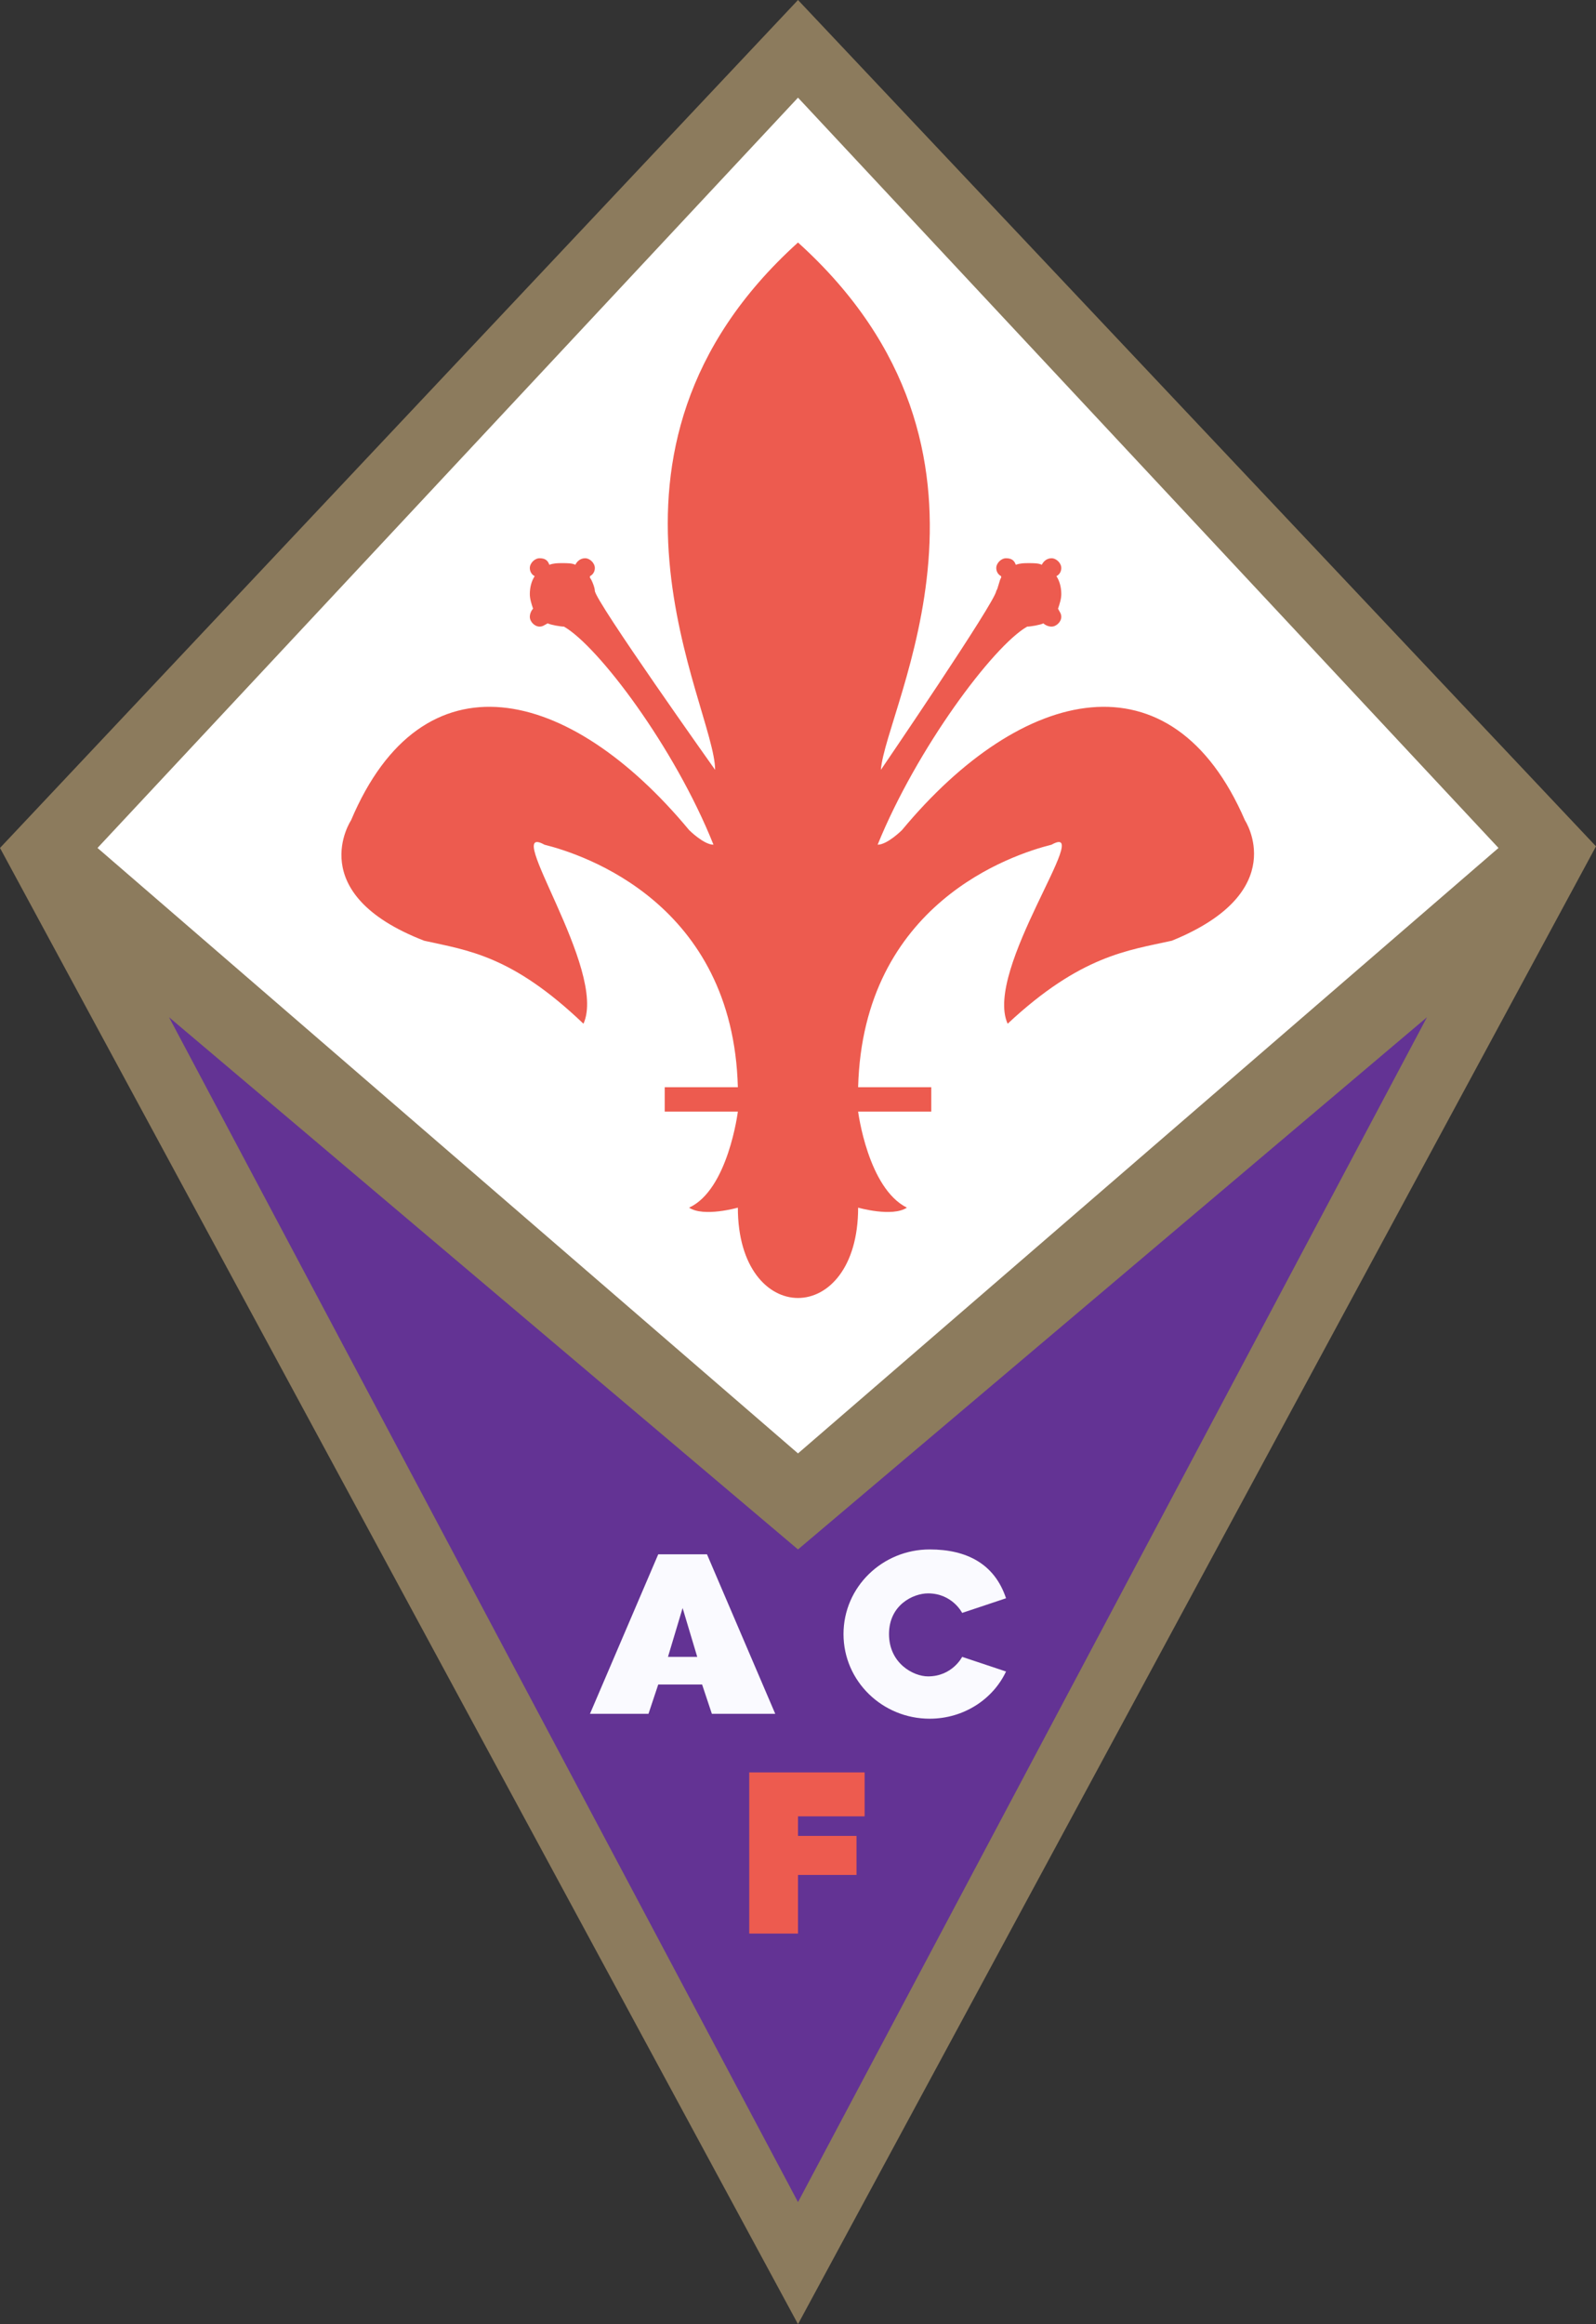
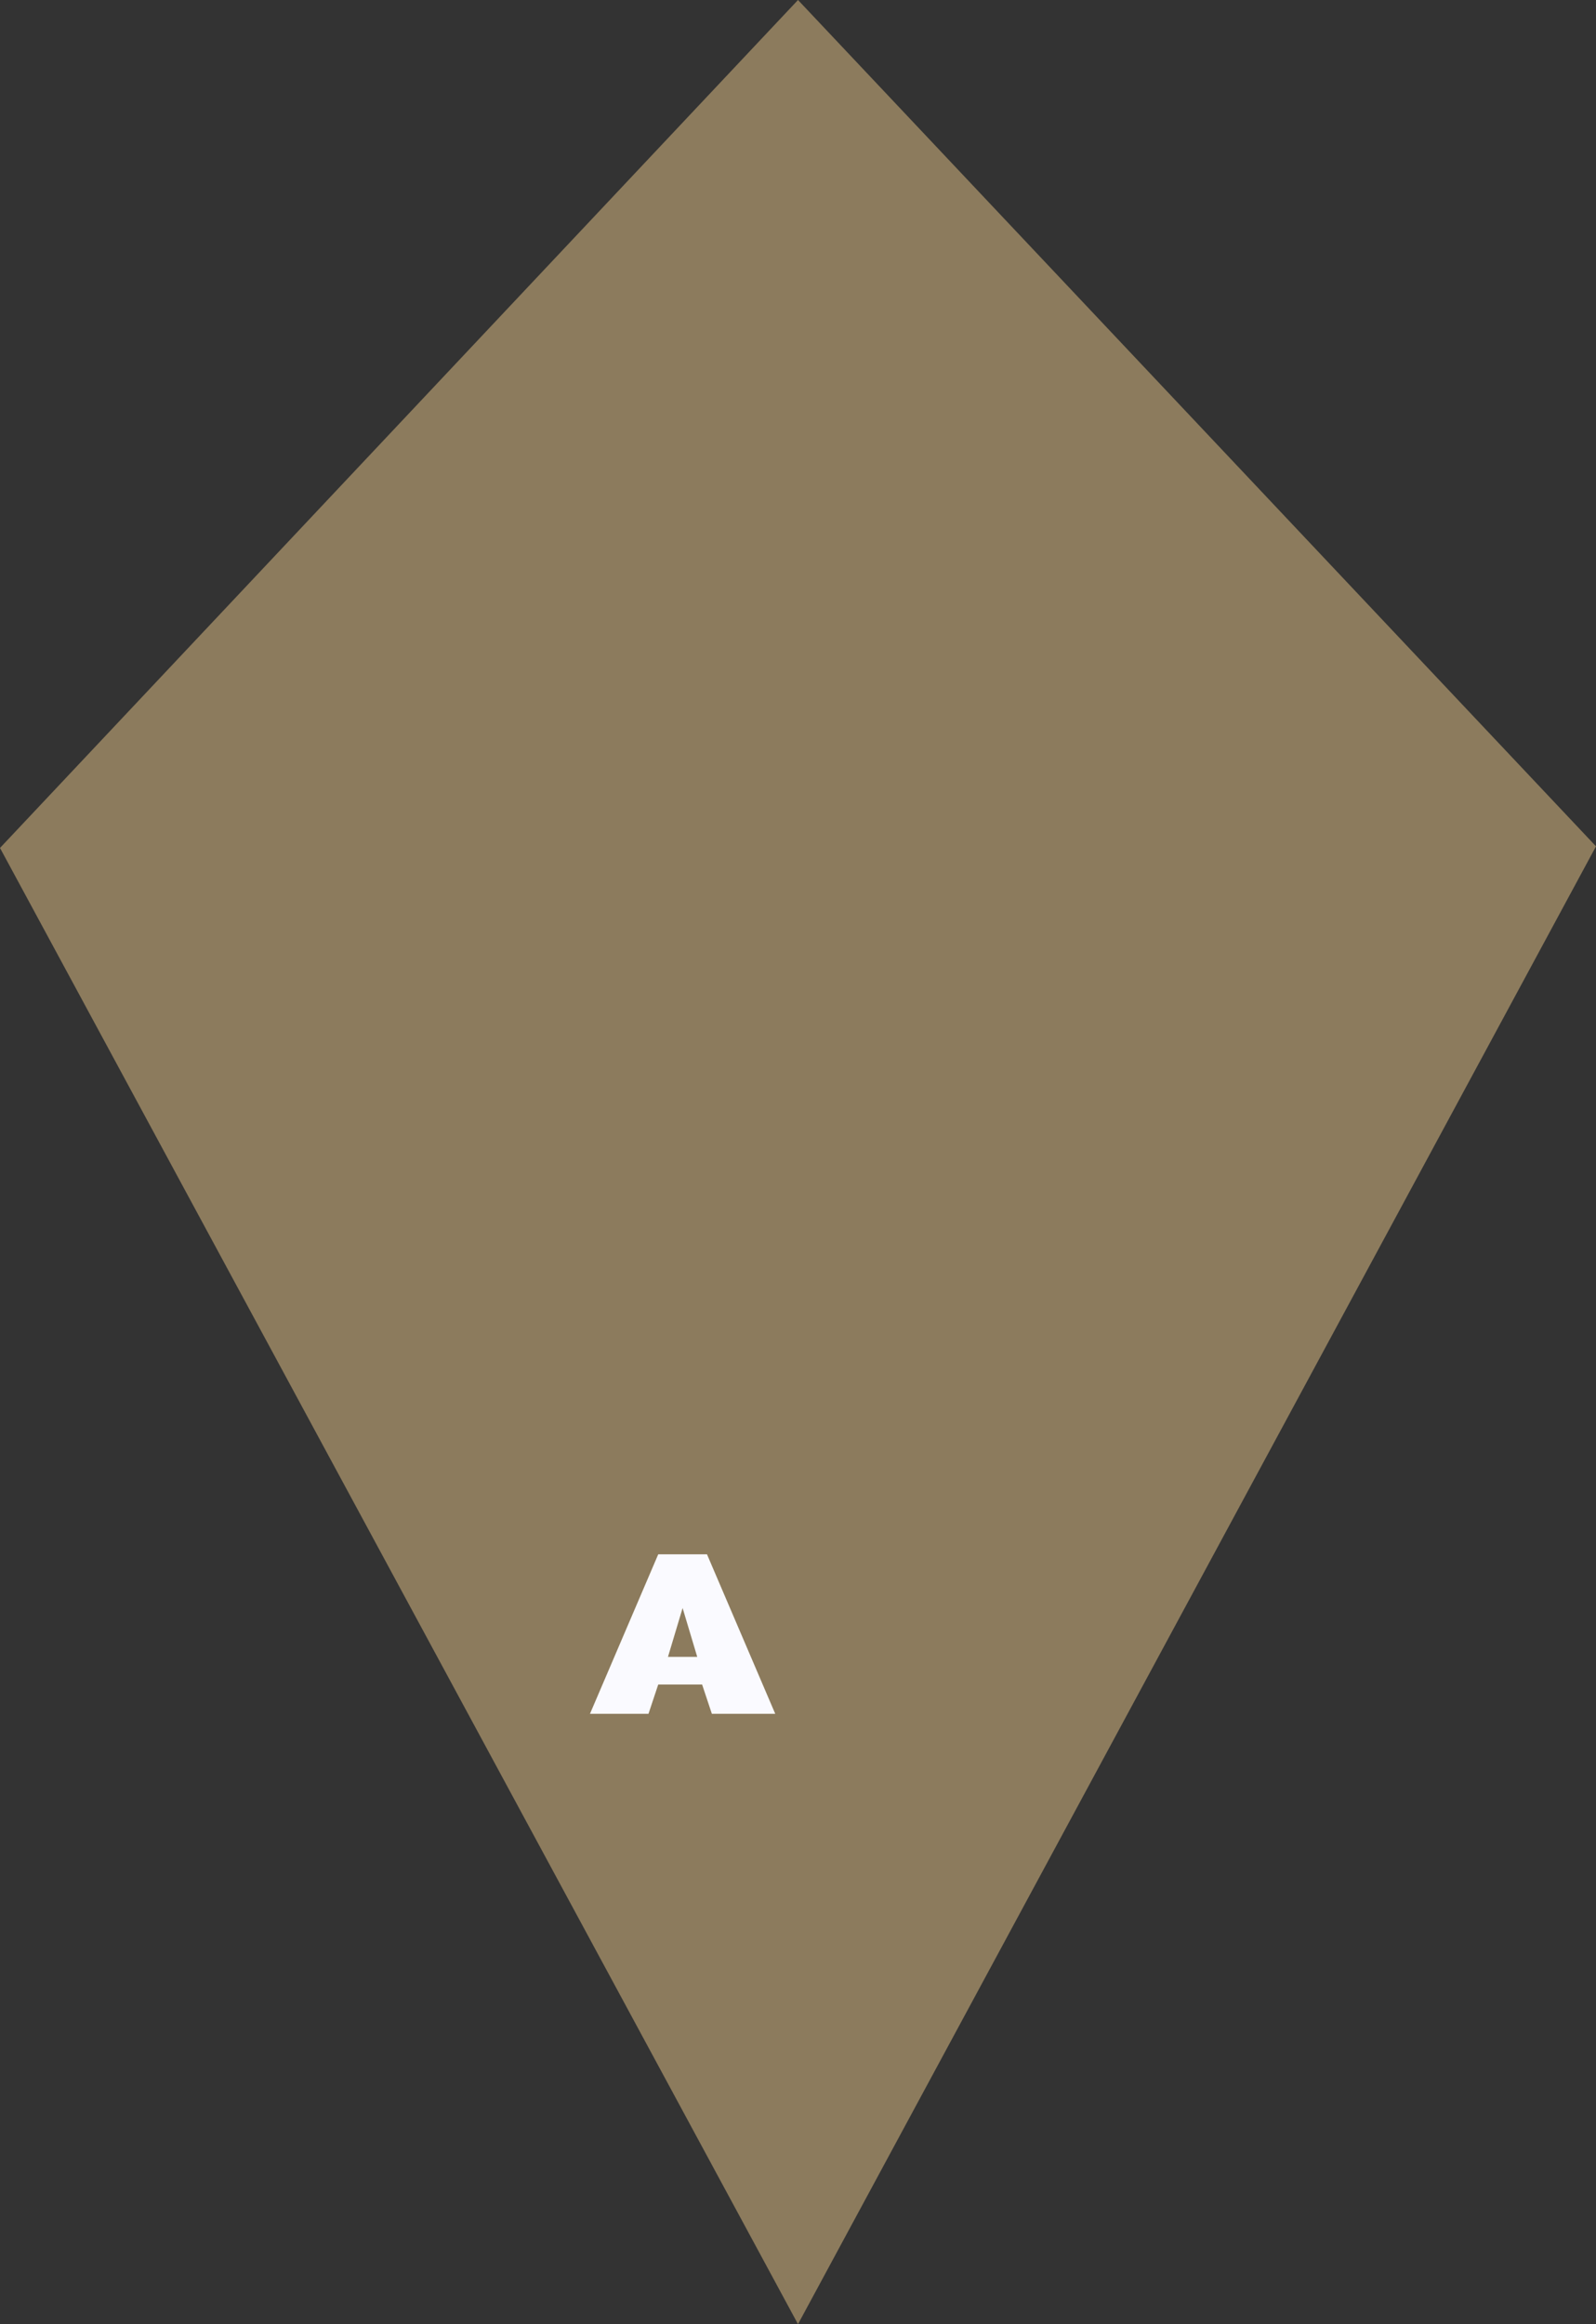
<svg xmlns="http://www.w3.org/2000/svg" height="700" width="481" xml:space="preserve" viewBox="0 0 481 700" y="0px" x="0px" id="Layer_1" version="1.1">
  <rect x="0" y="0" width="481" height="700" fill="#333333" stroke="none" />
  <defs id="defs23" />
  <style id="style3" type="text/css">
	.st0{fill:#B59C7A;}
	.st1{fill:#FFFFFF;}
	.st2{fill:#CE0000;}
	.st3{fill:#420A92;}
	.st4{fill:#FAFAFF;}
	.st5{fill:#D40205;}
</style>
  <g transform="translate(0,100)" id="layer1">
    <path d="M 240.5,-100 481,154.902 240.5,600 9.1404195e-7,155.392 Z" class="st0" id="path3172" style="fill:#af976d;stroke-width:1;fill-opacity:0.722" />
-     <path style="fill:#ffffff;stroke-width:1" id="path3683" class="st1" d="M 240.5,-70.588 29.389,155.392 240.5,337.745 451.611,155.392 Z" />
-     <path style="fill:#633394;stroke-width:1;fill-opacity:1" id="path3685" class="st3" d="M 50.941,206.373 240.5,366.667 430.059,206.373 240.5,563.235 Z" />
-     <path style="fill:#ed5b4f;stroke-width:1;fill-opacity:1" id="path2416" class="st2" d="m 240.5,-26.961 c -70.044,63.235 -24.981,139.706 -24.981,158.824 0,0 -36.246,-50.98 -36.246,-53.922 0,-0.98 -0.98,-3.431 -1.469,-3.922 0,0 0,0 0,-0.49 0,0 0,0 0,0 0,0 0,0 0,0 0.98,-0.49 1.469,-1.471 1.469,-2.451 0,-1.471 -1.469,-2.941 -2.939,-2.941 -1.469,0 -2.449,0.98 -2.939,1.961 -0.98,-0.49 -2.449,-0.49 -3.919,-0.49 -1.469,0 -2.449,0 -3.919,0.49 -0.49,-1.471 -1.469,-1.961 -2.939,-1.961 -1.469,0 -2.939,1.471 -2.939,2.941 0,0.98 0.49,1.961 1.469,2.451 -0.98,1.471 -1.469,3.431 -1.469,5.392 0,1.471 0.49,2.941 0.98,4.412 -0.49,0.49 -0.98,1.471 -0.98,2.451 0,1.471 1.469,2.941 2.939,2.941 0.98,0 1.469,-0.49 2.449,-0.98 0.98,0.49 3.919,0.98 4.898,0.98 10.286,5.882 33.308,36.275 45.063,65.686 -2.939,0 -7.347,-4.412 -7.347,-4.412 -36.246,-43.627 -80.33,-53.922 -101.882,-2.941 0,0 -14.694,22.059 22.042,36.275 13.225,2.941 26.45,4.412 48.002,25 7.347,-16.176 -24.981,-61.275 -11.756,-53.922 11.756,2.941 56.819,17.647 58.288,73.039 0,0 -11.756,0 -22.042,0 0,3.431 0,7.353 0,7.353 h 22.042 c 0,0 -2.939,23.529 -14.695,28.922 4.408,2.941 14.695,0 14.695,0 0,36.275 36.246,36.275 36.246,0 0,0 10.286,2.941 14.695,0 -11.756,-5.882 -14.695,-28.922 -14.695,-28.922 h 22.042 c 0,0 0,-3.431 0,-7.353 -10.286,0 -22.042,0 -22.042,0 1.469,-55.392 46.533,-70.098 58.288,-73.039 13.225,-7.353 -20.572,37.745 -13.225,53.922 22.042,-20.588 36.246,-22.059 49.471,-25 36.246,-14.706 22.042,-36.275 22.042,-36.275 C 353.158,96.078 308.095,106.373 271.848,150 c 0,0 -4.408,4.412 -7.347,4.412 11.756,-28.922 34.777,-59.804 45.063,-65.686 0.98,0 3.919,-0.49 4.898,-0.98 0.49,0.49 1.469,0.98 2.449,0.98 1.469,0 2.939,-1.471 2.939,-2.941 0,-0.98 -0.49,-1.471 -0.98,-2.451 0.49,-1.471 0.98,-2.941 0.98,-4.412 0,-1.961 -0.49,-3.922 -1.469,-5.392 0.98,-0.49 1.469,-1.471 1.469,-2.451 0,-1.471 -1.469,-2.941 -2.939,-2.941 -1.469,0 -2.449,0.98 -2.939,1.961 -0.98,-0.49 -2.449,-0.49 -3.919,-0.49 -1.469,0 -2.449,0 -3.919,0.49 -0.49,-1.471 -1.469,-1.961 -2.939,-1.961 -1.469,0 -2.939,1.471 -2.939,2.941 0,0.98 0.49,1.961 1.469,2.451 0,0 0,0 0,0 0,0 0,0 0,0 0,0 0,0 0,0.49 -0.49,0.49 -0.98,3.431 -1.469,3.922 0,2.941 -34.777,53.922 -34.777,53.922 C 266.95,112.745 310.544,36.275 240.5,-26.961 Z" />
    <g id="g58">
      <path style="fill:#fafaff;stroke-width:1" id="rect3281" class="st4" d="m 198.376,368.137 -20.572,48.039 h 17.633 l 2.939,-8.824 h 13.225 l 2.939,8.824 h 19.103 l -20.572,-48.039 z m 7.347,16.176 4.408,14.706 h -8.817 z" />
-       <path style="fill:#fafaff;stroke-width:1" id="path3295" class="st4" d="m 280.175,366.667 c -14.205,0 -25.96,11.275 -25.96,25.49 0,14.216 11.756,25.49 25.96,25.49 10.286,0 19.103,-5.882 23.021,-14.216 l -13.225,-4.412 c 0,0 -2.939,5.882 -10.286,5.882 -4.408,0 -11.756,-3.922 -11.756,-12.745 0,-8.824 7.347,-12.255 11.756,-12.255 7.347,0 10.286,5.882 10.286,5.882 l 13.225,-4.412 c -3.429,-10.294 -11.756,-14.706 -23.021,-14.706 z" />
-       <path d="m 225.805,433.824 h 34.777 v 13.235 H 240.5 v 5.882 h 17.633 v 11.765 H 240.5 v 17.647 h -14.694 z" class="st5" id="path3689" style="fill:#ed5b4f;stroke-width:1;fill-opacity:1" />
    </g>
  </g>
</svg>